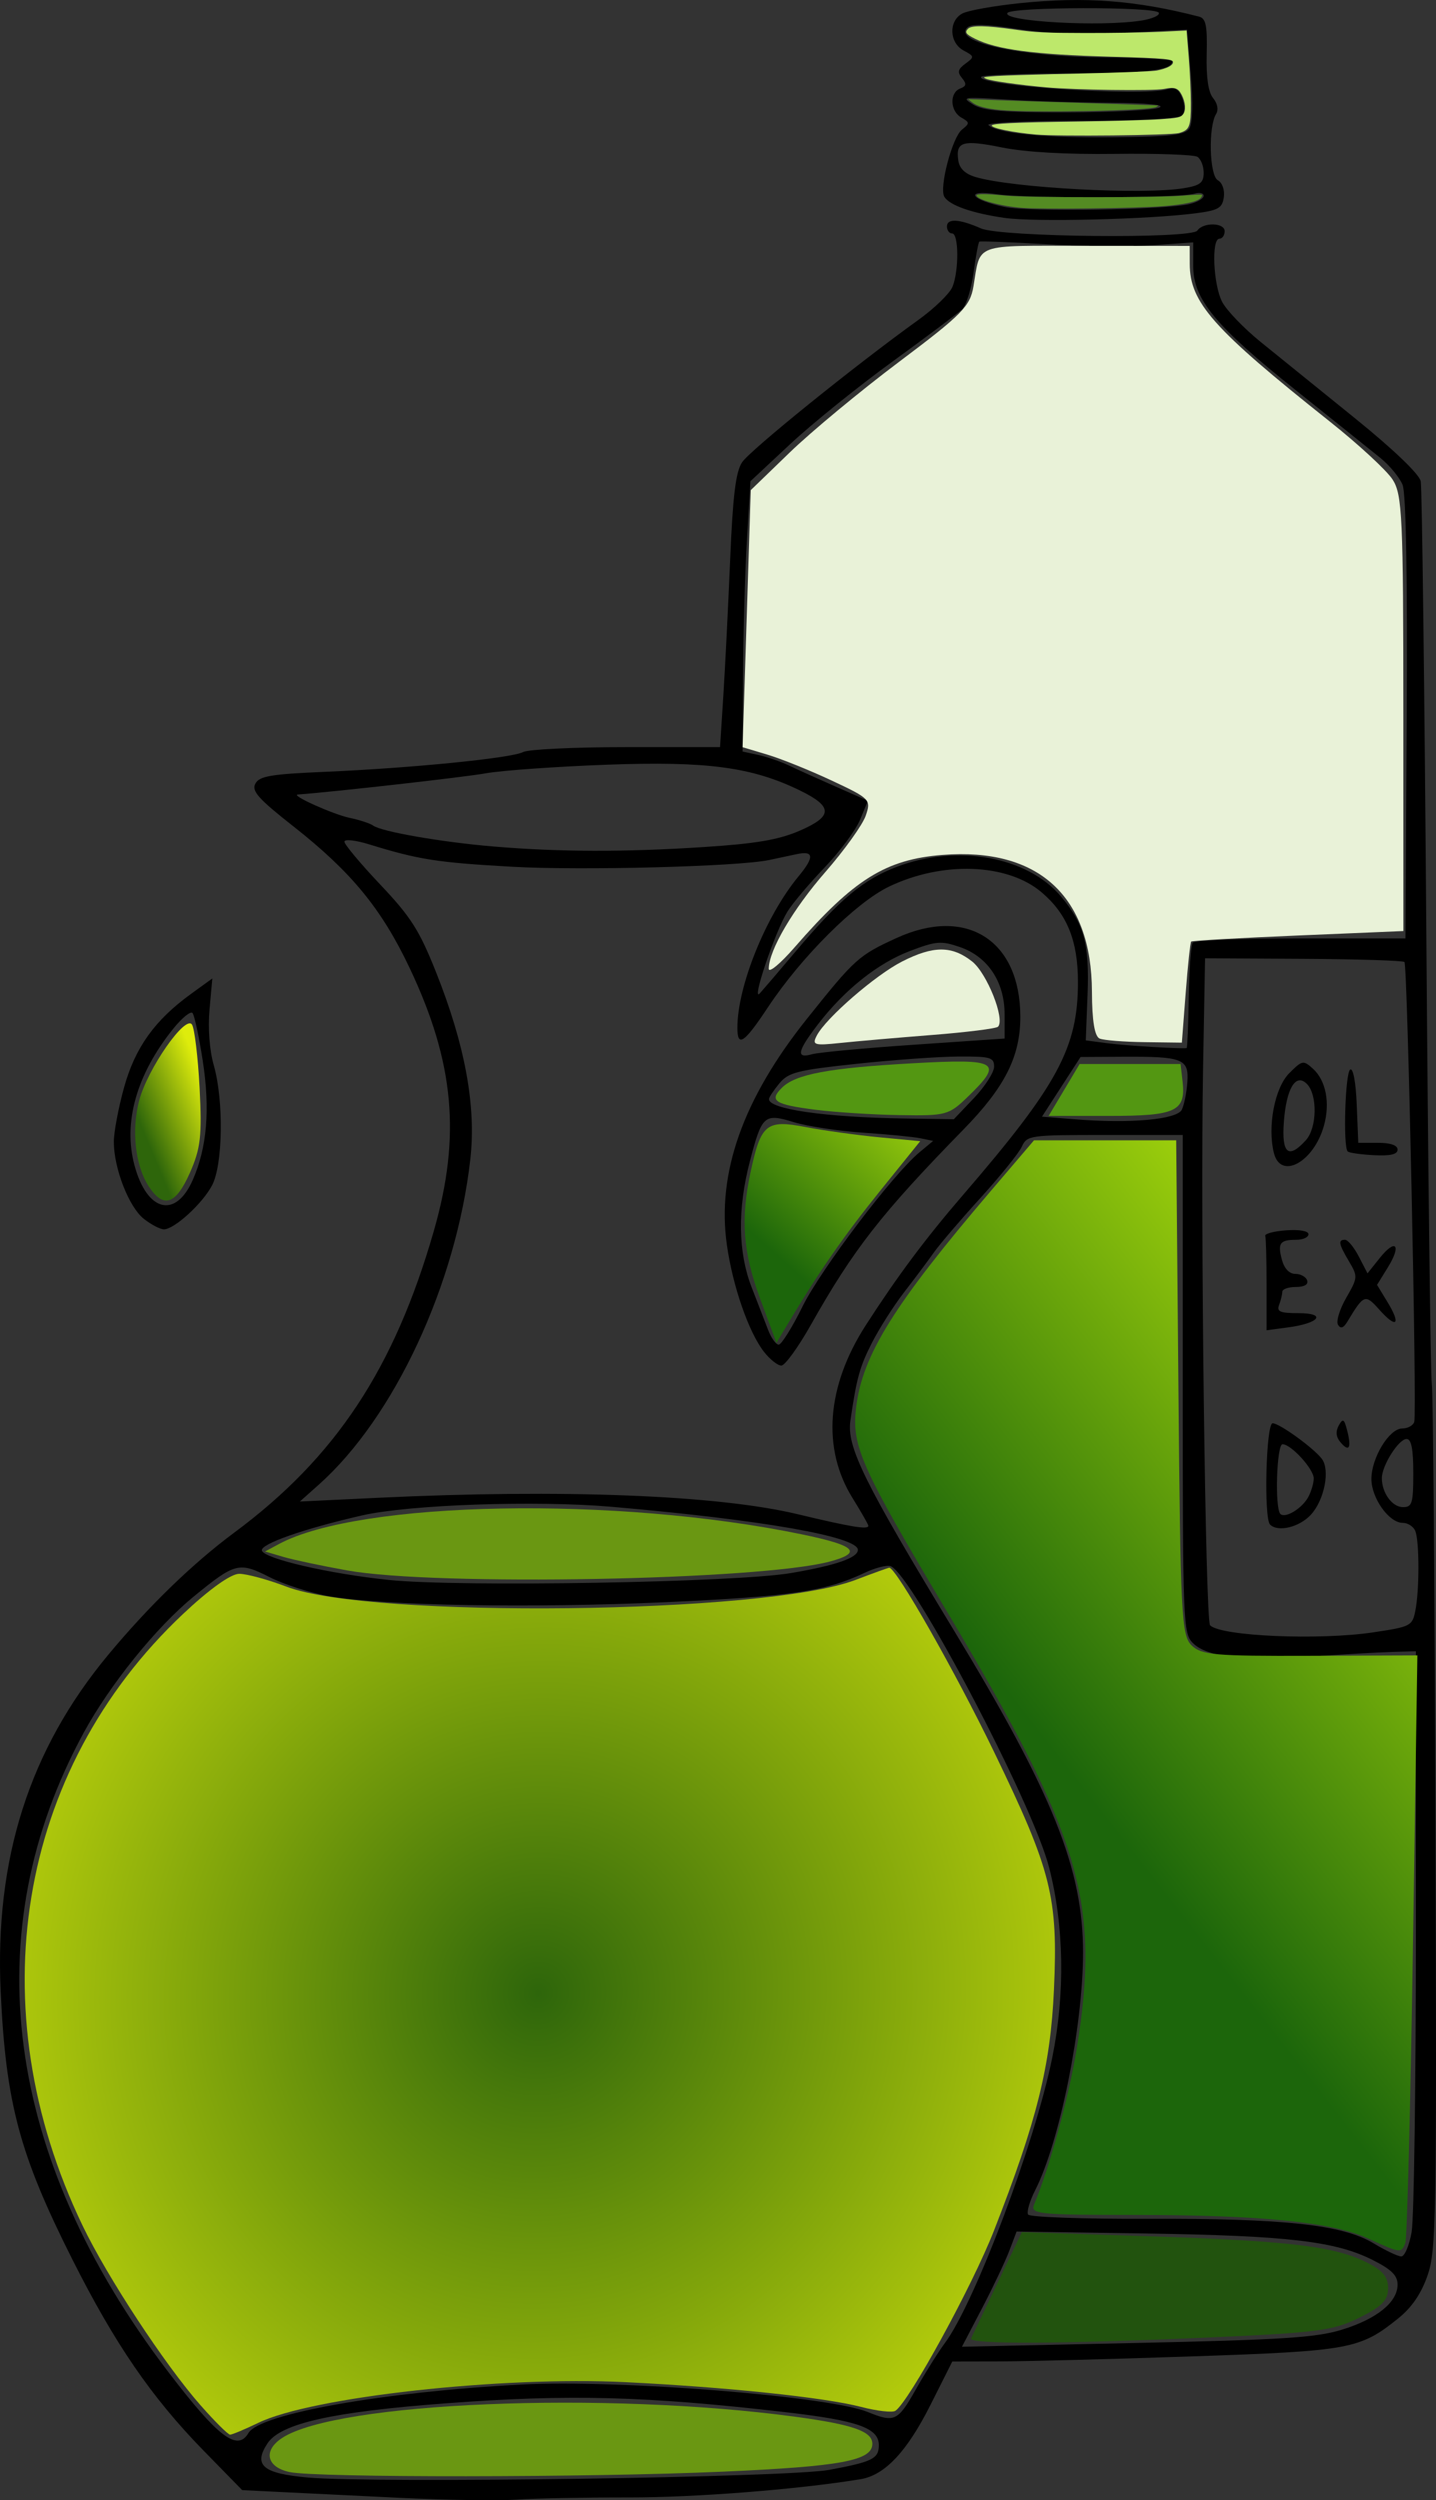
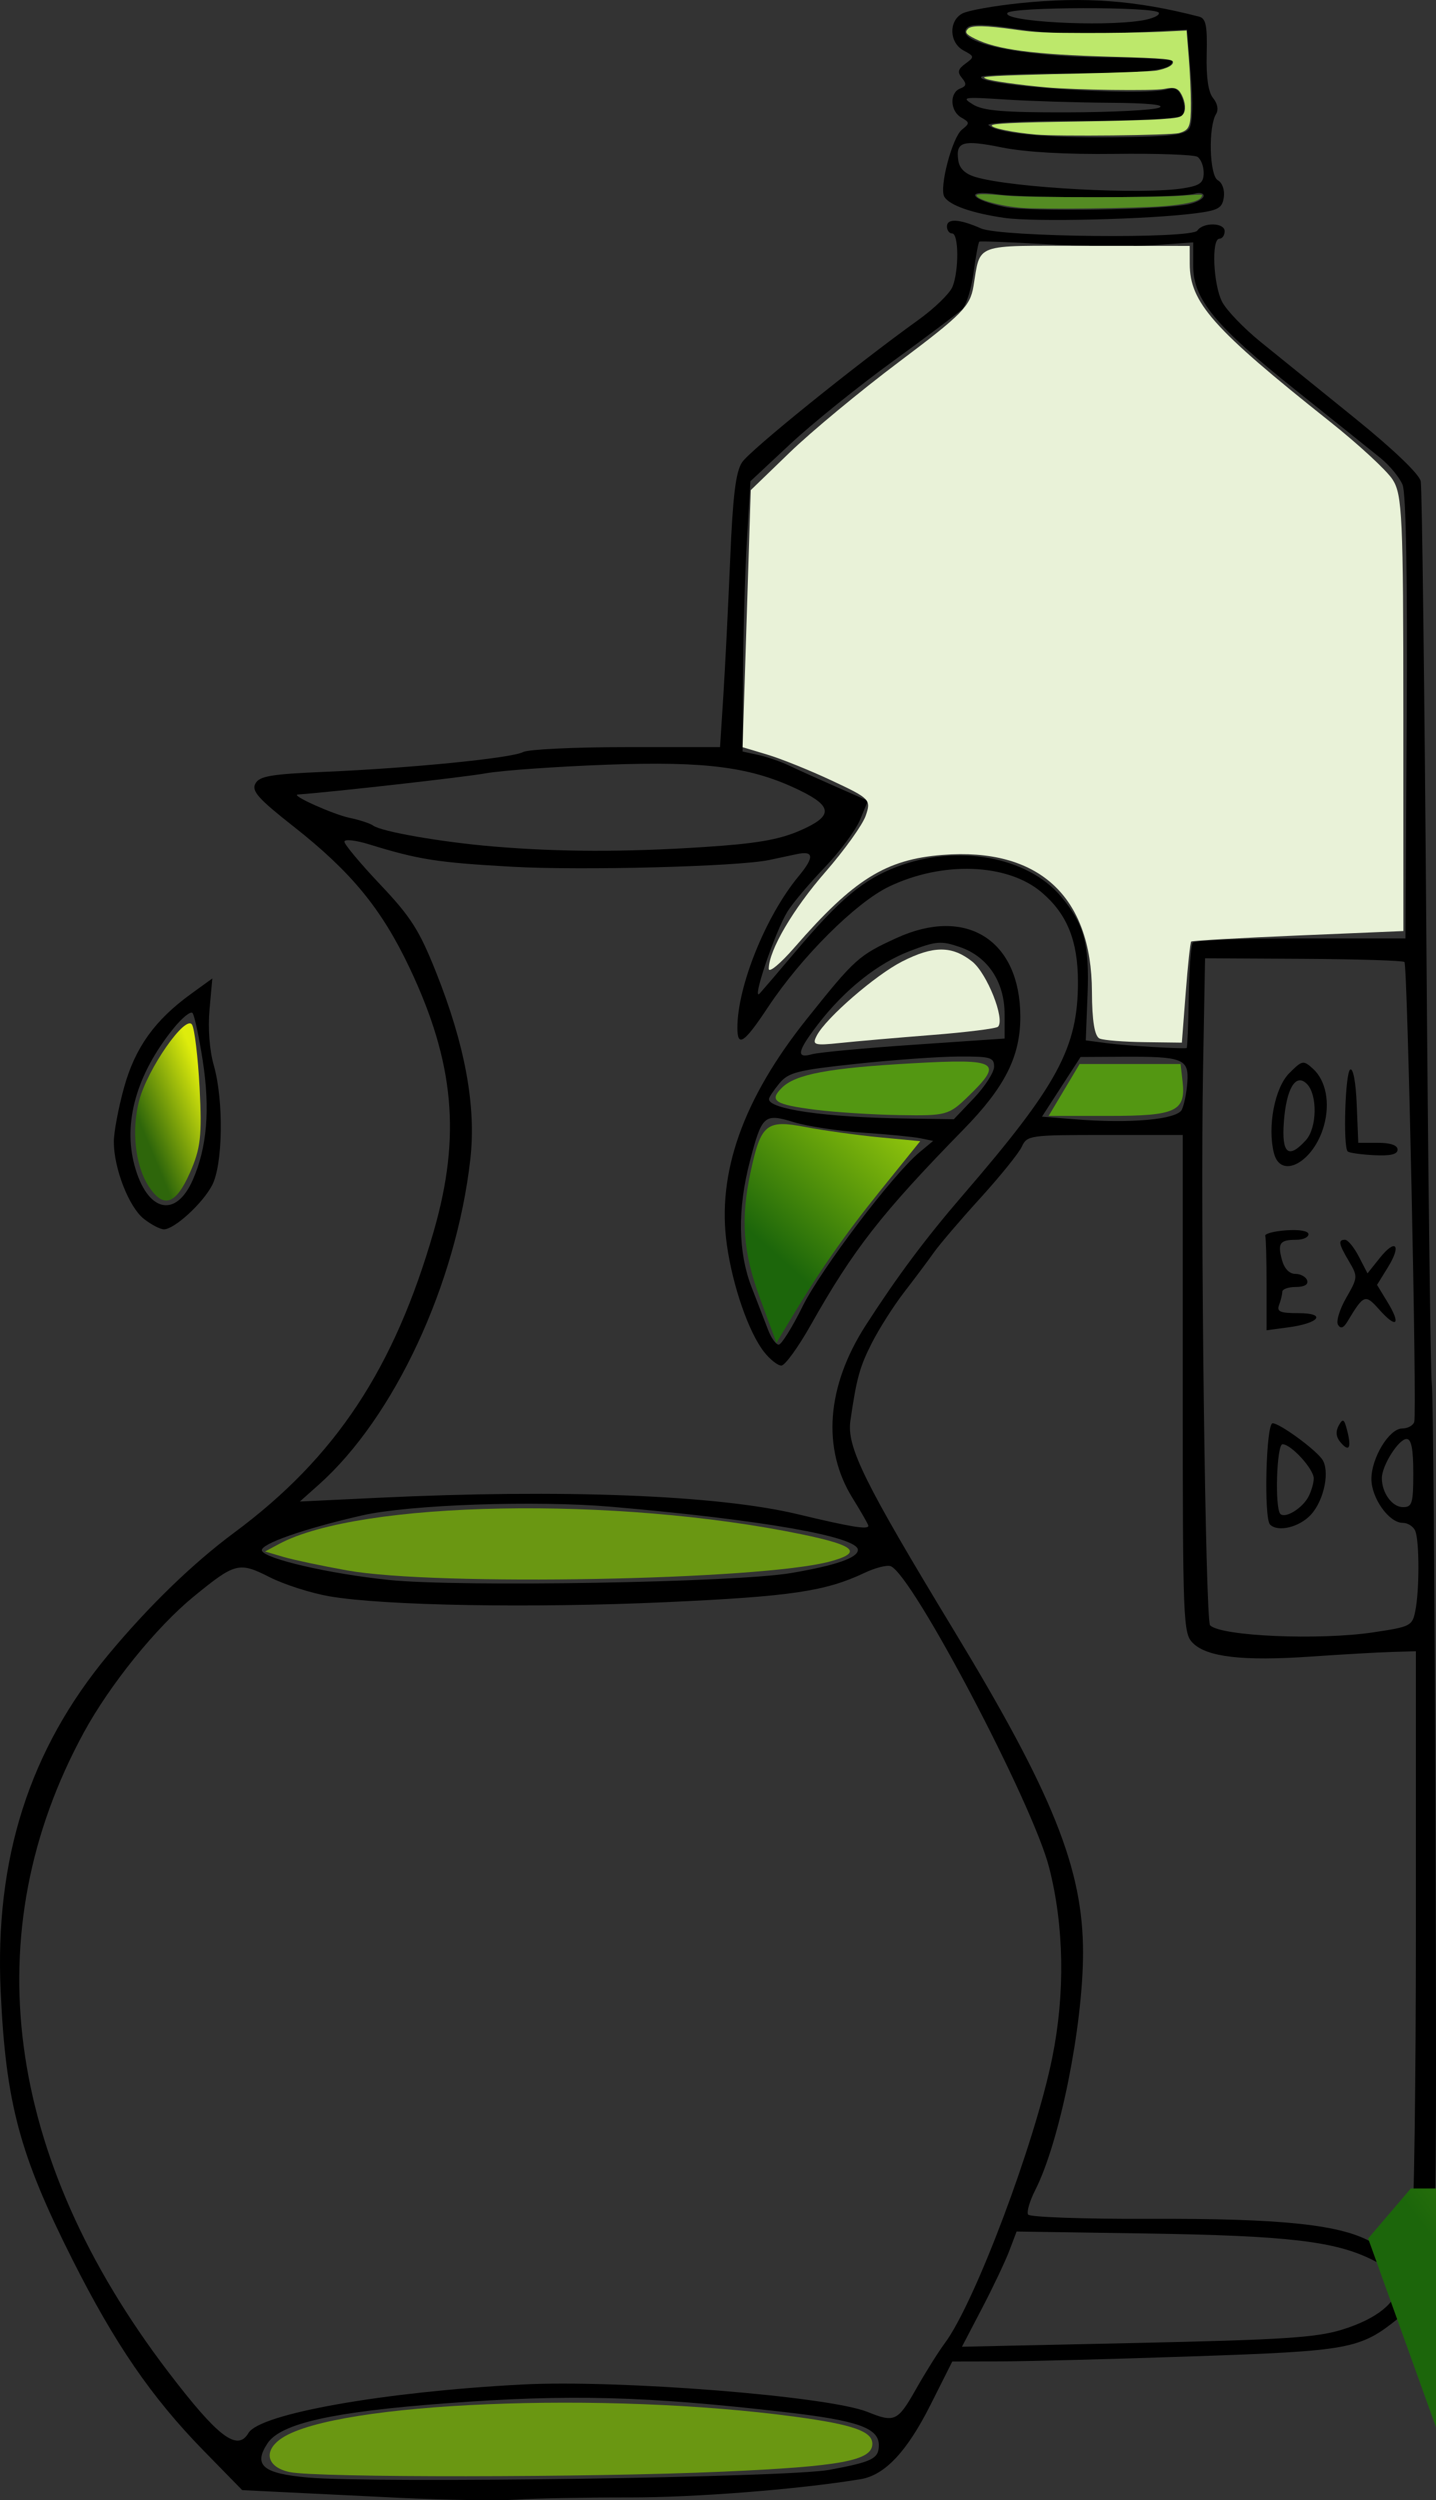
<svg xmlns="http://www.w3.org/2000/svg" xmlns:ns1="http://www.inkscape.org/namespaces/inkscape" xmlns:ns2="http://sodipodi.sourceforge.net/DTD/sodipodi-0.dtd" xmlns:xlink="http://www.w3.org/1999/xlink" width="96.74mm" height="168.38mm" viewBox="0 0 96.74 168.38" version="1.1" id="svg1432" ns1:version="1.0.1 (3bc2e813f5, 2020-09-07)" ns2:docname="olio_.svg">
  <rect x="0" y="0" width="96.74" height="168.38" fill="#333333" stroke="none" />
  <defs id="defs1426">
    <linearGradient ns1:collect="always" id="linearGradient876">
      <stop style="stop-color:#1c660b;stop-opacity:1" offset="0" id="stop872" />
      <stop style="stop-color:#c0ec0c;stop-opacity:1" offset="1" id="stop874" />
    </linearGradient>
    <linearGradient ns1:collect="always" id="linearGradient856">
      <stop style="stop-color:#2e660b;stop-opacity:1" offset="0" id="stop852" />
      <stop style="stop-color:#deec0c;stop-opacity:1" offset="1" id="stop854" />
    </linearGradient>
    <radialGradient ns1:collect="always" xlink:href="#linearGradient856" id="radialGradient1332" cx="1237.34" cy="281.493" fx="1237.34" fy="281.493" r="131.161" gradientTransform="matrix(0.351,0.11,-0.113,0.36,-304.993,-54.359)" gradientUnits="userSpaceOnUse" />
    <linearGradient ns1:collect="always" xlink:href="#linearGradient876" id="linearGradient1374" x1="1320.987" y1="160.493" x2="1443.032" y2="65.207" gradientUnits="userSpaceOnUse" gradientTransform="matrix(0.265,0,0,0.265,-229.77,109.152)" />
    <linearGradient ns1:collect="always" xlink:href="#linearGradient876" id="linearGradient1382" x1="1289.489" y1="86.081" x2="1332.661" y2="38.034" gradientUnits="userSpaceOnUse" gradientTransform="matrix(0.265,0,0,0.265,-229.77,109.152)" />
    <linearGradient ns1:collect="always" xlink:href="#linearGradient856" id="linearGradient864" x1="70.348" y1="123.744" x2="75.038" y2="121.793" gradientUnits="userSpaceOnUse" />
  </defs>
  <g ns1:label="Layer 1" ns1:groupmode="layer" id="layer1" transform="translate(-61.243,-48.858)">
    <path style="fill:#000000;stroke-width:0.353" d="m 88.149,217.077 c -3.106,-0.151 -6.76,-0.329 -8.119,-0.396 l -2.471,-0.122 -2.596,-2.655 c -3.505,-3.585 -5.979,-7.188 -8.848,-12.886 -3.552,-7.053 -4.477,-10.506 -4.825,-18.009 -0.417,-8.966 1.935,-16.327 7.261,-22.725 2.733,-3.284 5.682,-6.14 8.479,-8.214 6.823,-5.058 10.781,-11.045 13.447,-20.34 1.827,-6.369 1.367,-11.34 -1.637,-17.68 -1.887,-3.983 -3.927,-6.469 -7.823,-9.532 -2.376,-1.868 -2.837,-2.386 -2.57,-2.885 0.272,-0.508 1.039,-0.639 4.66,-0.794 5.847,-0.25 12.61,-0.924 13.373,-1.332 0.342,-0.183 3.468,-0.333 6.947,-0.333 h 6.324 l 0.22,-3.442 c 0.121,-1.893 0.328,-6.016 0.46,-9.162 0.182,-4.341 0.375,-5.927 0.804,-6.577 0.534,-0.811 7.623,-6.534 11.875,-9.588 1.081,-0.777 2.116,-1.78 2.299,-2.229 0.441,-1.082 0.427,-3.595 -0.02,-3.595 -0.194,0 -0.353,-0.212 -0.353,-0.47 0,-0.559 0.836,-0.511 2.294,0.13 1.337,0.588 14.185,0.717 14.574,0.147 0.392,-0.575 1.84,-0.545 1.84,0.039 0,0.279 -0.159,0.508 -0.353,0.508 -0.549,0 -0.415,3.092 0.184,4.251 0.295,0.571 1.473,1.794 2.616,2.718 1.144,0.924 3.997,3.232 6.342,5.129 2.586,2.093 4.325,3.759 4.421,4.236 0.087,0.432 0.256,14.05 0.376,30.261 0.119,16.211 0.286,29.951 0.371,30.534 0.085,0.582 0.195,13.925 0.247,29.651 0.087,26.669 0.051,28.714 -0.537,30.396 -0.427,1.223 -1.063,2.152 -1.974,2.884 -2.573,2.068 -3.242,2.192 -13.795,2.554 -5.347,0.184 -11.19,0.337 -12.984,0.34 l -3.261,0.007 -1.46,2.904 c -1.595,3.171 -3.084,4.755 -4.725,5.024 -4.226,0.692 -11.094,1.233 -15.594,1.228 -2.934,-0.003 -6.344,0.063 -7.578,0.147 -1.234,0.084 -4.785,0.03 -7.891,-0.121 z m 28.962,-1.883 c 2.911,-0.541 3.337,-0.753 3.337,-1.664 0,-1.162 -1.427,-1.662 -6.354,-2.229 -9.353,-1.076 -14.507,-1.21 -22.768,-0.592 -7.687,0.575 -11.184,1.359 -12.067,2.707 -0.967,1.475 -0.303,2.029 2.749,2.296 4.611,0.403 32.35,-0.007 35.103,-0.518 z m -39.128,-2.483 c 0.766,-1.298 9.105,-2.776 18.429,-3.264 6.505,-0.341 20.645,0.782 23.285,1.85 1.815,0.734 2.025,0.634 3.26,-1.548 0.632,-1.116 1.504,-2.506 1.938,-3.089 2.019,-2.709 6.067,-13.463 7.235,-19.222 0.878,-4.327 0.801,-8.891 -0.215,-12.83 -1.121,-4.344 -9.208,-19.711 -10.668,-20.272 -0.248,-0.095 -1.039,0.106 -1.757,0.446 -2.626,1.246 -4.97,1.593 -13.338,1.975 -9.049,0.413 -19.048,0.24 -22.719,-0.393 -1.235,-0.213 -3.046,-0.793 -4.024,-1.288 -2.067,-1.048 -2.32,-0.983 -5.127,1.313 -2.51,2.054 -5.637,5.922 -7.393,9.147 -7.342,13.486 -5.345,28.602 5.691,43.065 3.351,4.392 4.653,5.382 5.404,4.11 z m 73.655,-6.954 c 2.363,-0.727 3.756,-1.853 3.756,-3.036 0,-0.618 -0.405,-1.019 -1.677,-1.66 -2.512,-1.266 -5.724,-1.641 -15.303,-1.786 l -8.685,-0.132 -0.487,1.287 c -0.268,0.708 -1.096,2.454 -1.841,3.88 l -1.354,2.593 11.761,-0.255 c 9.829,-0.213 12.101,-0.359 13.83,-0.891 z m 4.705,-6.599 c 0.158,-0.922 0.286,-10.096 0.286,-20.385 v -18.708 l -1.588,0.044 c -0.874,0.024 -3.347,0.166 -5.496,0.314 -4.563,0.316 -6.993,0.036 -7.943,-0.913 -0.653,-0.653 -0.681,-1.36 -0.681,-17.448 v -16.767 h -5.238 c -5.087,0 -5.249,0.023 -5.607,0.794 -0.203,0.437 -1.46,1.992 -2.792,3.457 -1.333,1.464 -2.741,3.113 -3.129,3.662 -0.388,0.55 -1.288,1.751 -1.998,2.671 -0.711,0.919 -1.7,2.474 -2.197,3.457 -0.802,1.582 -1.014,2.356 -1.427,5.197 -0.257,1.768 0.905,4.124 6.967,14.12 6.683,11.02 8.708,16.07 8.705,21.709 -0.003,4.96 -1.57,12.746 -3.218,15.985 -0.374,0.735 -0.591,1.478 -0.484,1.653 0.108,0.174 3.728,0.304 8.044,0.287 9.181,-0.035 13.149,0.395 15.228,1.649 0.794,0.479 1.633,0.878 1.864,0.885 0.231,0.008 0.548,-0.741 0.706,-1.663 z m -2.589,-40.367 c 2.523,-0.375 2.634,-0.432 2.838,-1.456 0.275,-1.377 0.275,-4.642 0,-5.361 -0.118,-0.307 -0.503,-0.558 -0.857,-0.558 -0.919,0 -2.106,-1.669 -2.104,-2.96 0.003,-1.425 1.205,-3.394 2.074,-3.394 0.37,0 0.736,-0.199 0.812,-0.441 0.192,-0.609 -0.45,-30.756 -0.659,-30.975 -0.093,-0.097 -3.153,-0.193 -6.801,-0.214 l -6.632,-0.037 -0.135,7.45 c -0.183,10.052 0.159,37.158 0.472,37.471 0.74,0.738 7.315,1.023 10.994,0.476 z m -6.95,-7.258 c -0.432,-0.432 -0.271,-6.824 0.173,-6.824 0.459,0 2.749,1.656 3.313,2.394 0.573,0.751 0.173,2.785 -0.741,3.772 -0.778,0.839 -2.218,1.185 -2.745,0.658 z m 2.581,-1.867 c 0.199,-0.371 0.361,-0.931 0.361,-1.243 0,-0.632 -1.525,-2.302 -2.102,-2.302 -0.396,0 -0.531,4.31 -0.146,4.694 0.327,0.327 1.47,-0.369 1.887,-1.149 z m 2.148,-3.695 c -0.287,-0.346 -0.321,-0.717 -0.1,-1.112 0.282,-0.505 0.367,-0.449 0.575,0.376 0.292,1.163 0.112,1.442 -0.475,0.736 z m -4.964,-10.57 c 0,-1.676 -0.04,-3.166 -0.088,-3.312 -0.049,-0.146 0.587,-0.314 1.412,-0.373 0.888,-0.064 1.5,0.044 1.5,0.265 0,0.205 -0.371,0.373 -0.824,0.373 -1.105,0 -1.267,0.226 -0.967,1.346 0.159,0.593 0.498,0.949 0.905,0.95 0.358,8e-4 0.717,0.199 0.797,0.441 0.092,0.275 -0.194,0.44 -0.765,0.44 -0.502,0 -0.912,0.146 -0.912,0.324 0,0.178 -0.096,0.575 -0.214,0.882 -0.175,0.456 0.065,0.558 1.306,0.558 1.916,0 1.428,0.672 -0.696,0.957 l -1.455,0.195 z m 4.813,2.677 c -0.14,-0.227 0.109,-1.044 0.553,-1.816 0.783,-1.361 0.789,-1.435 0.192,-2.446 -0.705,-1.193 -0.755,-1.463 -0.272,-1.463 0.189,0 0.607,0.509 0.929,1.131 l 0.585,1.131 0.821,-1.029 c 1.079,-1.354 1.489,-0.894 0.553,0.62 l -0.732,1.184 0.711,1.169 c 0.921,1.514 0.608,1.807 -0.546,0.512 -0.965,-1.083 -1.05,-1.052 -2.161,0.791 -0.265,0.44 -0.455,0.505 -0.633,0.216 z m -4.319,-11.568 c -0.447,-1.781 0.056,-4.397 1.033,-5.374 0.878,-0.878 0.947,-0.891 1.597,-0.304 0.874,0.791 1.167,2.294 0.745,3.821 -0.681,2.468 -2.914,3.696 -3.375,1.856 z m 2.157,-0.866 c 0.752,-0.831 0.789,-3.063 0.064,-3.789 -0.75,-0.75 -1.384,0.301 -1.551,2.569 -0.157,2.135 0.311,2.519 1.487,1.22 z m 2.814,0.76 c -0.32,-0.32 -0.168,-5.305 0.168,-5.513 0.199,-0.123 0.38,0.843 0.441,2.362 l 0.104,2.57 h 1.324 c 0.849,0 1.324,0.164 1.324,0.458 -1.7e-4,0.319 -0.482,0.433 -1.596,0.375 -0.878,-0.045 -1.672,-0.159 -1.765,-0.252 z m -37.51,28.395 c 3.024,-0.513 4.513,-1.028 4.513,-1.561 0,-0.894 -6.485,-2.029 -16.591,-2.903 -5.094,-0.441 -13.625,-0.146 -16.806,0.58 -3.944,0.9 -6.894,1.937 -6.753,2.374 0.178,0.55 4.557,1.56 8.558,1.974 4.738,0.49 23.341,0.171 27.08,-0.464 z m 5.219,-3.184 c 0,-0.084 -0.48,-0.926 -1.067,-1.87 -2.073,-3.334 -1.751,-7.533 0.892,-11.635 2.126,-3.3 4.024,-5.842 6.537,-8.757 6.404,-7.427 7.757,-9.931 7.757,-14.355 0,-2.8 -0.735,-4.604 -2.471,-6.065 -2.304,-1.939 -6.671,-2.092 -10.266,-0.361 -2.23,1.074 -5.904,4.735 -8.137,8.107 -1.616,2.44 -2.069,2.746 -2.069,1.396 0,-2.793 1.915,-7.535 4.116,-10.193 1.091,-1.317 1.049,-1.754 -0.145,-1.495 -0.534,0.116 -1.368,0.293 -1.853,0.394 -2.115,0.439 -12.609,0.712 -17.297,0.449 -5.037,-0.282 -6.29,-0.478 -9.619,-1.505 -0.93,-0.287 -1.677,-0.368 -1.677,-0.182 0,0.184 1.09,1.487 2.423,2.895 2.052,2.168 2.626,3.069 3.744,5.875 1.965,4.93 2.721,9.047 2.317,12.615 -0.953,8.427 -5.128,17.388 -10.21,21.917 l -1.275,1.136 5.295,-0.253 c 12.417,-0.594 22.851,-0.185 28.239,1.106 3.599,0.863 4.765,1.054 4.765,0.782 z m -7.02,-11.701 c -1.036,-1.318 -2.116,-4.419 -2.513,-7.224 -0.684,-4.826 1.083,-9.818 5.384,-15.205 3.242,-4.06 3.487,-4.282 6.046,-5.454 4.715,-2.159 8.34,0.149 8.34,5.31 0,2.669 -1.039,4.73 -3.817,7.571 -5.541,5.668 -7.413,8.064 -10.298,13.177 -0.849,1.505 -1.742,2.736 -1.984,2.736 -0.243,0 -0.764,-0.41 -1.158,-0.912 z m 2.579,-3.059 c 1.252,-2.527 6.081,-8.894 7.88,-10.39 l 0.927,-0.771 -0.859,-0.177 c -0.473,-0.097 -2.21,-0.267 -3.86,-0.377 -1.65,-0.11 -3.744,-0.427 -4.654,-0.704 -2.018,-0.615 -2.162,-0.488 -2.98,2.651 -0.833,3.194 -0.794,6.094 0.115,8.446 0.413,1.068 0.919,2.378 1.126,2.912 0.207,0.534 0.525,0.971 0.707,0.971 0.182,0 0.902,-1.152 1.599,-2.559 z m 11.555,-14.046 c 0.747,-0.785 1.357,-1.738 1.357,-2.118 0,-0.619 -0.249,-0.69 -2.383,-0.68 -1.31,0.006 -4.408,0.227 -6.884,0.491 -3.983,0.425 -4.581,0.576 -5.195,1.312 -0.382,0.458 -0.699,0.935 -0.705,1.06 -0.035,0.68 3.8,1.231 9.132,1.311 l 3.32,0.05 z m -4.026,-3.593 6.089,-0.416 v -1.642 c 0,-2.176 -1.134,-3.878 -3.012,-4.52 -1.263,-0.432 -1.592,-0.406 -3.351,0.261 -2.174,0.824 -4.418,2.611 -6.212,4.946 -1.393,1.814 -1.494,2.324 -0.397,2.012 0.437,-0.124 3.534,-0.413 6.883,-0.641 z m 33.622,28.847 c 0,-1.633 -0.131,-2.294 -0.453,-2.294 -0.533,0 -1.665,1.792 -1.665,2.637 0,0.997 0.697,1.952 1.424,1.952 0.618,0 0.694,-0.249 0.694,-2.294 z m -15.592,-24.474 c 0.157,-0.324 0.325,-1.163 0.373,-1.865 0.106,-1.561 -0.306,-1.721 -4.371,-1.698 l -2.824,0.016 -1.3,2.009 -1.3,2.009 2.183,0.176 c 3.759,0.304 6.915,0.022 7.24,-0.647 z m 0.468,-7.568 c 0.029,-1.864 0.148,-3.518 0.264,-3.676 0.116,-0.158 3.388,-0.287 7.271,-0.287 h 7.06 l 0.085,-14.826 c 0.054,-9.479 -0.045,-15.148 -0.276,-15.719 -0.198,-0.491 -0.872,-1.308 -1.497,-1.814 -0.625,-0.506 -3.162,-2.537 -5.638,-4.512 -5.487,-4.377 -6.971,-6.168 -6.971,-8.415 v -1.59 l -2.736,0.191 c -1.505,0.105 -4.721,0.075 -7.148,-0.067 -2.427,-0.142 -4.464,-0.219 -4.527,-0.172 -0.063,0.047 -0.236,0.983 -0.385,2.08 -0.149,1.096 -0.495,2.208 -0.768,2.47 -0.274,0.262 -2.392,1.852 -4.707,3.533 -2.315,1.681 -5.412,4.18 -6.883,5.553 l -2.675,2.497 -0.235,3.923 c -0.129,2.158 -0.248,6.253 -0.265,9.101 l -0.03,5.179 1.063,0.233 c 0.584,0.128 1.498,0.441 2.03,0.695 0.532,0.254 1.954,0.895 3.16,1.426 l 2.193,0.964 -0.532,1.281 c -0.293,0.705 -1.371,2.155 -2.397,3.223 -1.025,1.068 -2.146,2.397 -2.49,2.953 -0.836,1.352 -2.471,6.189 -1.864,5.513 0.259,-0.288 1.335,-1.546 2.39,-2.796 2.999,-3.552 4.574,-4.869 6.86,-5.735 4.056,-1.537 8.771,-0.683 11.033,1.999 1.556,1.846 1.928,3.209 1.796,6.596 l -0.121,3.102 1.412,0.187 c 1.265,0.168 5.159,0.405 5.384,0.328 0.049,-0.017 0.113,-1.555 0.142,-3.419 z m -32.689,-10.116 c 3.517,-0.227 5.044,-0.486 6.458,-1.094 2.261,-0.973 2.274,-1.623 0.055,-2.708 -3.247,-1.588 -6.276,-1.993 -13.042,-1.744 -3.408,0.126 -7.07,0.386 -8.138,0.578 -1.438,0.259 -10.271,1.255 -12.669,1.429 -0.514,0.037 2.37,1.335 3.491,1.571 0.679,0.143 1.394,0.378 1.588,0.521 0.554,0.411 4.635,1.119 8.119,1.41 4.46,0.372 8.783,0.383 14.137,0.037 z m -37.706,25.038 c -1.005,-0.79 -2.022,-3.4 -2.022,-5.186 0,-0.647 0.309,-2.291 0.686,-3.652 0.747,-2.694 2.067,-4.54 4.517,-6.314 l 1.433,-1.038 -0.189,2.086 c -0.115,1.268 -0.003,2.747 0.289,3.771 0.677,2.384 0.612,6.705 -0.122,8.085 -0.657,1.235 -2.542,2.954 -3.24,2.954 -0.25,0 -0.858,-0.317 -1.351,-0.705 z m 3.292,-2.612 c 0.967,-2.188 1.183,-4.773 0.673,-8.055 -0.25,-1.608 -0.558,-3.046 -0.686,-3.195 -0.127,-0.149 -0.715,0.331 -1.306,1.066 -2.467,3.07 -3.383,6.305 -2.603,9.196 0.843,3.125 2.764,3.609 3.922,0.988 z M 128.919,63.534 c -2.203,-0.321 -3.701,-0.845 -4.056,-1.419 -0.366,-0.592 0.525,-4 1.184,-4.526 0.534,-0.426 0.53,-0.489 -0.04,-0.812 -0.761,-0.431 -0.811,-1.675 -0.079,-1.956 0.421,-0.162 0.448,-0.315 0.124,-0.706 -0.326,-0.393 -0.277,-0.6 0.231,-0.971 0.617,-0.451 0.612,-0.49 -0.124,-0.884 -0.971,-0.52 -1.022,-1.992 -0.086,-2.493 0.376,-0.201 2.126,-0.515 3.888,-0.697 4.364,-0.451 7.803,-0.192 12.06,0.909 0.462,0.119 0.56,0.6 0.514,2.521 -0.038,1.582 0.107,2.573 0.435,2.969 0.291,0.353 0.374,0.784 0.202,1.059 -0.539,0.862 -0.455,4.152 0.114,4.47 0.301,0.168 0.472,0.654 0.403,1.143 -0.103,0.731 -0.368,0.883 -1.885,1.08 -3.178,0.414 -10.901,0.601 -12.884,0.312 z m 12.443,-0.93 c 0.534,-0.123 0.971,-0.375 0.971,-0.559 0,-0.185 -0.278,-0.25 -0.618,-0.144 -0.97,0.3 -11.364,0.329 -13.325,0.037 -2.237,-0.333 -1.777,0.383 0.555,0.862 1.631,0.336 10.732,0.192 12.418,-0.196 z m -0.353,-1.074 c 1.085,-0.179 1.324,-0.366 1.324,-1.034 0,-0.449 -0.191,-0.934 -0.425,-1.078 -0.234,-0.144 -2.735,-0.233 -5.56,-0.196 -3.281,0.042 -6.027,-0.114 -7.606,-0.433 -2.652,-0.535 -3.127,-0.394 -2.942,0.874 0.08,0.548 0.462,0.912 1.177,1.122 2.509,0.736 11.273,1.202 14.031,0.746 z m 0.362,-4.035 c 0.214,-0.34 0.251,-1.737 0.096,-3.599 l -0.254,-3.044 -4.22,0.212 c -2.777,0.14 -5.245,0.053 -7.218,-0.254 -2.136,-0.332 -3.107,-0.357 -3.377,-0.087 -0.978,0.978 3.597,1.961 9.314,2.001 2.474,0.017 4.5,0.134 4.501,0.258 0.005,0.608 -1.707,0.81 -6.94,0.821 -3.139,0.006 -5.801,0.106 -5.916,0.221 -0.593,0.593 10.884,1.364 12.53,0.842 0.505,-0.16 0.769,-0.001 1,0.601 0.189,0.494 0.181,0.959 -0.02,1.172 -0.199,0.21 -2.956,0.353 -6.827,0.353 -3.571,0 -6.365,0.129 -6.208,0.287 0.556,0.559 3.795,0.874 8.463,0.823 3.877,-0.042 4.79,-0.151 5.077,-0.607 z m -2.039,-1.386 c 0.452,-0.194 -0.755,-0.313 -3.353,-0.33 -2.233,-0.015 -5.41,-0.115 -7.06,-0.222 -2.795,-0.182 -2.94,-0.158 -2.118,0.343 0.693,0.422 2.059,0.535 6.354,0.525 3.009,-0.007 5.789,-0.149 6.177,-0.316 z m -1.154,-5.873 c 0.724,-0.12 1.231,-0.356 1.126,-0.526 -0.257,-0.416 -9.937,-0.395 -10.195,0.022 -0.358,0.579 6.356,0.952 9.068,0.503 z" id="path1322" ns2:nodetypes="sscsssssssssssscsssssssssssssssssssssscsscsssssssssssssssssssssssssssssscsscsssscsssscsssssssscsssssscscscsssscssccsssssssssssssssssssscsssssscsssssscsscsssssssssssssssscsssssssssssssssssssssssssssssscsssssssssssssscssssssssssssssscsscsssssssssssssscccsssssscssssscssssssscsscssscsssssssscssssssssssssssssscscssssssssssssssssssssssssssssssssssssssssssscsssscsssscssssssssssssssss" />
-     <path style="opacity:0.998;fill:url(#radialGradient1332);fill-opacity:1;stroke:none;stroke-width:0;stroke-linecap:round;stroke-linejoin:round;stroke-miterlimit:4;stroke-dasharray:none;stroke-opacity:0.996;paint-order:markers fill stroke" d="m 74.776,210.871 c -2.434,-2.762 -6.304,-8.652 -7.978,-12.143 -7.023,-14.642 -4.401,-30.629 6.749,-41.148 1.789,-1.687 3.246,-2.731 3.813,-2.731 0.505,1.1e-4 1.935,0.389 3.179,0.864 5.667,2.165 32.263,1.856 38.32,-0.446 1.199,-0.456 2.231,-0.829 2.292,-0.829 0.466,-7.9e-4 4.45,7.005 7.092,12.473 3.84,7.946 4.282,9.707 4.002,15.949 -0.23,5.135 -1.152,8.834 -4.047,16.238 -1.457,3.726 -5.71,11.494 -6.635,12.12 -0.198,0.134 -1.236,0.015 -2.308,-0.263 -2.476,-0.642 -9.033,-1.33 -15.895,-1.668 -8.35,-0.411 -21.103,1 -24.697,2.732 -0.919,0.443 -1.783,0.805 -1.918,0.805 -0.136,0 -1.021,-0.879 -1.967,-1.953 z" id="path1324" />
    <path style="opacity:0.998;fill:#6a9712;fill-opacity:1;stroke:none;stroke-width:0;stroke-linecap:round;stroke-linejoin:round;stroke-miterlimit:4;stroke-dasharray:none;stroke-opacity:0.996;paint-order:markers fill stroke" d="m 84.65,154.624 c -1.696,-0.303 -3.639,-0.714 -4.317,-0.914 l -1.234,-0.364 0.934,-0.502 c 5.431,-2.918 22.717,-3.24 35.223,-0.654 3.634,0.751 4.129,1.229 1.898,1.83 -4.692,1.263 -26.537,1.669 -32.503,0.604 z" id="path1334" />
    <path style="opacity:0.998;fill:#6a9712;fill-opacity:1;stroke:none;stroke-width:0;stroke-linecap:round;stroke-linejoin:round;stroke-miterlimit:4;stroke-dasharray:none;stroke-opacity:0.996;paint-order:markers fill stroke" d="m 80.749,215.342 c -1.555,-0.333 -1.796,-1.446 -0.498,-2.297 3.684,-2.414 21.738,-3.16 34.556,-1.429 3.904,0.527 5.204,0.983 5.204,1.825 0,1.131 -2.106,1.523 -10.074,1.875 -8.994,0.398 -27.374,0.414 -29.188,0.026 z" id="path1336" />
-     <path style="opacity:0.998;fill:#22530e;fill-opacity:1;stroke:none;stroke-width:0;stroke-linecap:round;stroke-linejoin:round;stroke-miterlimit:4;stroke-dasharray:none;stroke-opacity:0.996;paint-order:markers fill stroke" d="m 126.662,206.348 c 0.077,-0.17 0.879,-1.851 1.782,-3.736 l 1.642,-3.428 8.429,0.275 c 9.502,0.31 12.558,0.669 14.734,1.733 1.137,0.556 1.507,0.989 1.507,1.765 0,0.816 -0.402,1.227 -1.944,1.992 -1.735,0.861 -2.797,1.003 -9.868,1.319 -9.997,0.447 -16.462,0.479 -16.282,0.081 z" id="path1338" />
    <path style="opacity:0.998;fill:#539712;fill-opacity:1;stroke:none;stroke-width:0;stroke-linecap:round;stroke-linejoin:round;stroke-miterlimit:4;stroke-dasharray:none;stroke-opacity:0.996;paint-order:markers fill stroke" d="m 132.931,122.263 1.042,-1.747 h 3.401 3.401 l 0.133,1.156 c 0.232,2.027 -0.426,2.339 -4.935,2.339 h -4.085 z" id="path1340" />
    <path style="opacity:0.998;fill:#539712;fill-opacity:1;stroke:none;stroke-width:0;stroke-linecap:round;stroke-linejoin:round;stroke-miterlimit:4;stroke-dasharray:none;stroke-opacity:0.996;paint-order:markers fill stroke" d="m 116.192,123.598 c -2.766,-0.354 -3.152,-0.605 -2.279,-1.478 0.921,-0.922 3.171,-1.342 8.874,-1.657 5.713,-0.316 6.081,-0.093 3.681,2.233 -1.307,1.267 -1.473,1.312 -4.626,1.26 -1.798,-0.03 -4.341,-0.191 -5.65,-0.359 z" id="path1342" />
-     <path style="opacity:0.998;fill:url(#linearGradient1374);fill-opacity:1;stroke:none;stroke-width:0;stroke-linecap:round;stroke-linejoin:round;stroke-miterlimit:4;stroke-dasharray:none;stroke-opacity:0.996;paint-order:markers fill stroke" d="m 153.412,199.613 c -2.392,-1.099 -7.176,-1.584 -15.661,-1.588 -6.637,-0.003 -7.116,-0.053 -6.835,-0.723 1.037,-2.474 2.343,-7.256 2.87,-10.506 1.594,-9.831 0.295,-14.22 -8.671,-29.275 -5.895,-9.899 -6.505,-11.265 -6.197,-13.869 0.418,-3.526 2.529,-6.916 9.108,-14.628 l 2.875,-3.37 h 4.79 4.79 l 0.148,16.638 c 0.136,15.339 0.205,16.695 0.885,17.372 0.654,0.651 1.555,0.731 7.976,0.707 l 7.238,-0.027 -0.297,19.501 c -0.163,10.726 -0.396,19.758 -0.516,20.072 -0.269,0.701 -0.33,0.693 -2.503,-0.305 z" id="path1344" />
+     <path style="opacity:0.998;fill:url(#linearGradient1374);fill-opacity:1;stroke:none;stroke-width:0;stroke-linecap:round;stroke-linejoin:round;stroke-miterlimit:4;stroke-dasharray:none;stroke-opacity:0.996;paint-order:markers fill stroke" d="m 153.412,199.613 l 2.875,-3.37 h 4.79 4.79 l 0.148,16.638 c 0.136,15.339 0.205,16.695 0.885,17.372 0.654,0.651 1.555,0.731 7.976,0.707 l 7.238,-0.027 -0.297,19.501 c -0.163,10.726 -0.396,19.758 -0.516,20.072 -0.269,0.701 -0.33,0.693 -2.503,-0.305 z" id="path1344" />
    <path style="opacity:0.998;fill:url(#linearGradient1382);fill-opacity:1.0;stroke:none;stroke-width:0;stroke-linecap:round;stroke-linejoin:round;stroke-miterlimit:4;stroke-dasharray:none;stroke-opacity:0.996;paint-order:markers fill stroke" d="m 112.465,136.356 c -1.171,-3.161 -1.34,-5.375 -0.653,-8.58 0.692,-3.225 1.059,-3.524 3.703,-3.015 1.229,0.236 3.469,0.547 4.977,0.691 l 2.743,0.261 -2.656,3.29 c -2.454,3.04 -4.121,5.435 -6.207,8.918 l -0.821,1.37 z" id="path1346" />
    <path style="opacity:0.998;fill:#e9f2d8;fill-opacity:1;stroke:none;stroke-width:0;stroke-linecap:round;stroke-linejoin:round;stroke-miterlimit:4;stroke-dasharray:none;stroke-opacity:0.996;paint-order:markers fill stroke" d="m 135.328,118.804 c -0.343,-0.138 -0.517,-1.189 -0.523,-3.154 -0.02,-6.45 -3.605,-9.729 -10.077,-9.215 -3.825,0.304 -5.971,1.645 -9.959,6.227 -0.961,1.104 -1.743,1.75 -1.738,1.436 0.02,-1.262 1.628,-4.005 3.823,-6.522 1.275,-1.462 2.493,-3.161 2.708,-3.777 0.377,-1.082 0.302,-1.161 -2.283,-2.37 -1.47,-0.688 -3.423,-1.476 -4.341,-1.75 l -1.668,-0.5 0.275,-8.656 0.275,-8.656 2.642,-2.553 c 1.453,-1.404 4.772,-4.152 7.375,-6.107 4.209,-3.162 4.76,-3.72 4.984,-5.054 0.498,-2.962 -0.097,-2.747 7.577,-2.74 l 6.991,0.006 0.003,1.197 c 0.004,2.622 1.557,4.37 9.444,10.637 1.93,1.534 3.833,3.291 4.227,3.906 0.648,1.009 0.718,2.535 0.72,15.76 l 0.003,14.642 -7.093,0.299 c -3.901,0.164 -7.143,0.348 -7.204,0.408 -0.061,0.06 -0.227,1.616 -0.369,3.459 l -0.258,3.35 -2.509,-0.033 c -1.38,-0.018 -2.74,-0.126 -3.023,-0.24 z" id="path1348" />
    <path style="opacity:0.998;fill:url(#linearGradient864);fill-opacity:1;stroke:none;stroke-width:0;stroke-linecap:round;stroke-linejoin:round;stroke-miterlimit:4;stroke-dasharray:none;stroke-opacity:0.996;paint-order:markers fill stroke" d="m 71.26,128.754 c -0.907,-1.384 -1.173,-3.81 -0.636,-5.802 0.576,-2.141 3.124,-5.786 3.556,-5.087 0.172,0.278 0.401,2.204 0.51,4.279 0.167,3.202 0.069,4.065 -0.654,5.698 -0.953,2.155 -1.783,2.428 -2.775,0.912 z" id="path1356" />
    <path style="opacity:0.998;fill:#e9f2d8;fill-opacity:1;stroke:#bde86b;stroke-width:0;stroke-linecap:round;stroke-linejoin:round;stroke-miterlimit:4;stroke-dasharray:none;stroke-opacity:1;paint-order:markers fill stroke" d="m 116.28,118.578 c 0.636,-1.189 3.938,-4.049 5.73,-4.963 2.107,-1.075 3.361,-1.077 4.72,-0.007 1.006,0.791 2.241,3.902 1.746,4.397 -0.123,0.123 -2.125,0.373 -4.447,0.556 -2.323,0.182 -5.104,0.424 -6.18,0.538 -1.775,0.187 -1.921,0.138 -1.569,-0.52 z" id="path1358" />
    <path style="opacity:0.998;fill:#bde86b;fill-opacity:1;stroke:#bde86b;stroke-width:0;stroke-linecap:round;stroke-linejoin:round;stroke-miterlimit:4;stroke-dasharray:none;stroke-opacity:1;paint-order:markers fill stroke" d="m 131.013,57.918 c -1.502,-0.132 -2.959,-0.429 -2.959,-0.603 0,-0.141 1.489,-0.21 5.859,-0.272 2.29,-0.033 4.764,-0.102 5.499,-0.155 1.195,-0.085 1.356,-0.12 1.526,-0.325 0.214,-0.259 0.176,-0.806 -0.09,-1.322 -0.237,-0.458 -0.469,-0.535 -1.189,-0.393 -0.711,0.14 -6.037,0.068 -7.956,-0.108 -1.827,-0.167 -3.677,-0.429 -4.009,-0.567 -0.286,-0.119 -0.239,-0.133 0.668,-0.196 0.537,-0.037 3.081,-0.113 5.654,-0.168 2.572,-0.055 4.901,-0.146 5.174,-0.203 0.649,-0.134 1.035,-0.324 1.074,-0.529 0.048,-0.247 -0.422,-0.292 -4.183,-0.399 -5.186,-0.148 -7.687,-0.478 -9.154,-1.21 -0.624,-0.311 -0.708,-0.435 -0.464,-0.679 0.234,-0.234 1.21,-0.216 3.142,0.06 1.348,0.192 2.056,0.227 4.77,0.231 1.753,0.003 4.001,-0.033 4.996,-0.08 l 1.809,-0.086 0.144,1.782 c 0.079,0.98 0.144,2.385 0.144,3.123 0,1.574 -0.087,1.793 -0.79,1.998 -0.539,0.157 -8.126,0.237 -9.666,0.102 z" id="path1360" />
    <path style="opacity:0.998;fill:#548b23;fill-opacity:1;stroke:#bde86b;stroke-width:0;stroke-linecap:round;stroke-linejoin:round;stroke-miterlimit:4;stroke-dasharray:none;stroke-opacity:1;paint-order:markers fill stroke" d="m 130.11,62.86 c -1.44,-0.11 -3.084,-0.562 -3.084,-0.847 0,-0.11 0.738,-0.102 2.004,0.023 1.377,0.136 10.374,0.134 11.914,-0.002 0.673,-0.06 1.246,-0.085 1.274,-0.058 0.028,0.028 -0.008,0.122 -0.08,0.208 -0.212,0.256 -1.091,0.448 -2.571,0.563 -1.835,0.142 -8.092,0.216 -9.457,0.112 z" id="path1362" />
-     <path style="opacity:0.998;fill:#548b23;fill-opacity:1;stroke:#bde86b;stroke-width:0;stroke-linecap:round;stroke-linejoin:round;stroke-miterlimit:4;stroke-dasharray:none;stroke-opacity:1;paint-order:markers fill stroke" d="m 128.64,56.268 c -0.997,-0.095 -1.591,-0.258 -1.923,-0.526 l -0.256,-0.207 1.85,0.067 c 1.018,0.037 3.886,0.129 6.373,0.206 2.488,0.077 4.546,0.144 4.574,0.15 0.028,0.006 -0.025,0.055 -0.118,0.11 -0.427,0.249 -8.393,0.402 -10.501,0.201 z" id="path1364" />
    <path style="opacity:0.998;fill:none;fill-opacity:1;stroke:none;stroke-width:0.476;stroke-linecap:round;stroke-linejoin:round;stroke-miterlimit:4;stroke-dasharray:none;stroke-opacity:1;paint-order:markers fill stroke" d="m 145.532,158.671 c -1.173,-0.143 -2.284,-0.41 -2.467,-0.593 -0.183,-0.183 -0.395,-10.307 -0.47,-22.497 l -0.137,-22.164 6.51,0.257 c 3.58,0.141 6.569,0.306 6.642,0.367 0.073,0.06 0.297,6.927 0.499,15.259 0.275,11.376 0.248,15.19 -0.109,15.313 -1.238,0.426 -2.372,2.121 -2.372,3.545 0,1.887 0.604,3.013 1.875,3.496 0.917,0.349 1.002,0.602 0.997,2.961 -0.003,1.419 -0.154,2.812 -0.334,3.096 -0.18,0.284 -1.704,0.694 -3.386,0.912 -3.329,0.432 -4.045,0.437 -7.248,0.047 z m 3.302,-7.071 c 1.11,-0.506 1.915,-1.946 1.915,-3.426 0,-1.028 -2.463,-3.518 -3.48,-3.518 -0.704,0 -1.263,3.842 -0.866,5.957 0.289,1.539 0.781,1.739 2.43,0.988 z m 3.553,-5.608 c -0.003,-0.396 -0.179,-0.992 -0.389,-1.325 -0.328,-0.518 -0.422,-0.504 -0.654,0.103 -0.324,0.843 0.03,1.942 0.626,1.942 0.233,0 0.421,-0.324 0.418,-0.72 z m -3.111,-7.753 c 1.001,-0.384 0.771,-0.984 -0.378,-0.984 -1.256,0 -1.419,-1.208 -0.206,-1.526 0.452,-0.118 0.822,-0.372 0.822,-0.564 0,-0.192 -0.37,-0.547 -0.822,-0.789 -0.452,-0.242 -0.822,-0.69 -0.822,-0.994 0,-0.305 0.37,-0.651 0.822,-0.769 1.473,-0.385 0.926,-1.173 -0.72,-1.036 l -1.542,0.128 -0.119,3.392 -0.119,3.392 h 1.217 c 0.669,0 1.509,-0.112 1.867,-0.25 z m 3.224,-0.676 c 0.61,-0.914 0.629,-0.915 1.492,-0.14 1.12,1.007 1.526,0.597 0.902,-0.91 -0.379,-0.915 -0.377,-1.425 0.011,-2.276 0.631,-1.385 0.204,-1.857 -0.832,-0.92 -0.756,0.685 -0.813,0.678 -1.251,-0.14 -0.252,-0.471 -0.734,-0.856 -1.071,-0.856 -0.537,0 -0.534,0.152 0.025,1.234 0.573,1.108 0.574,1.357 0.011,2.447 -1.132,2.188 -0.553,3.457 0.713,1.562 z m -2.794,-10.982 c 0.906,-1.001 1.297,-4.12 0.664,-5.302 -1.464,-2.736 -4.46,1.508 -3.57,5.057 0.326,1.298 1.837,1.425 2.905,0.245 z m 5.877,-0.325 c 0.114,-0.347 -0.31,-0.514 -1.305,-0.514 h -1.473 v -2.237 c 0,-2.224 -0.51,-3.282 -0.985,-2.044 -0.137,0.356 -0.249,1.637 -0.249,2.846 0,1.744 0.149,2.238 0.72,2.395 1.248,0.342 3.116,0.089 3.292,-0.445 z" id="path1366" />
  </g>
</svg>